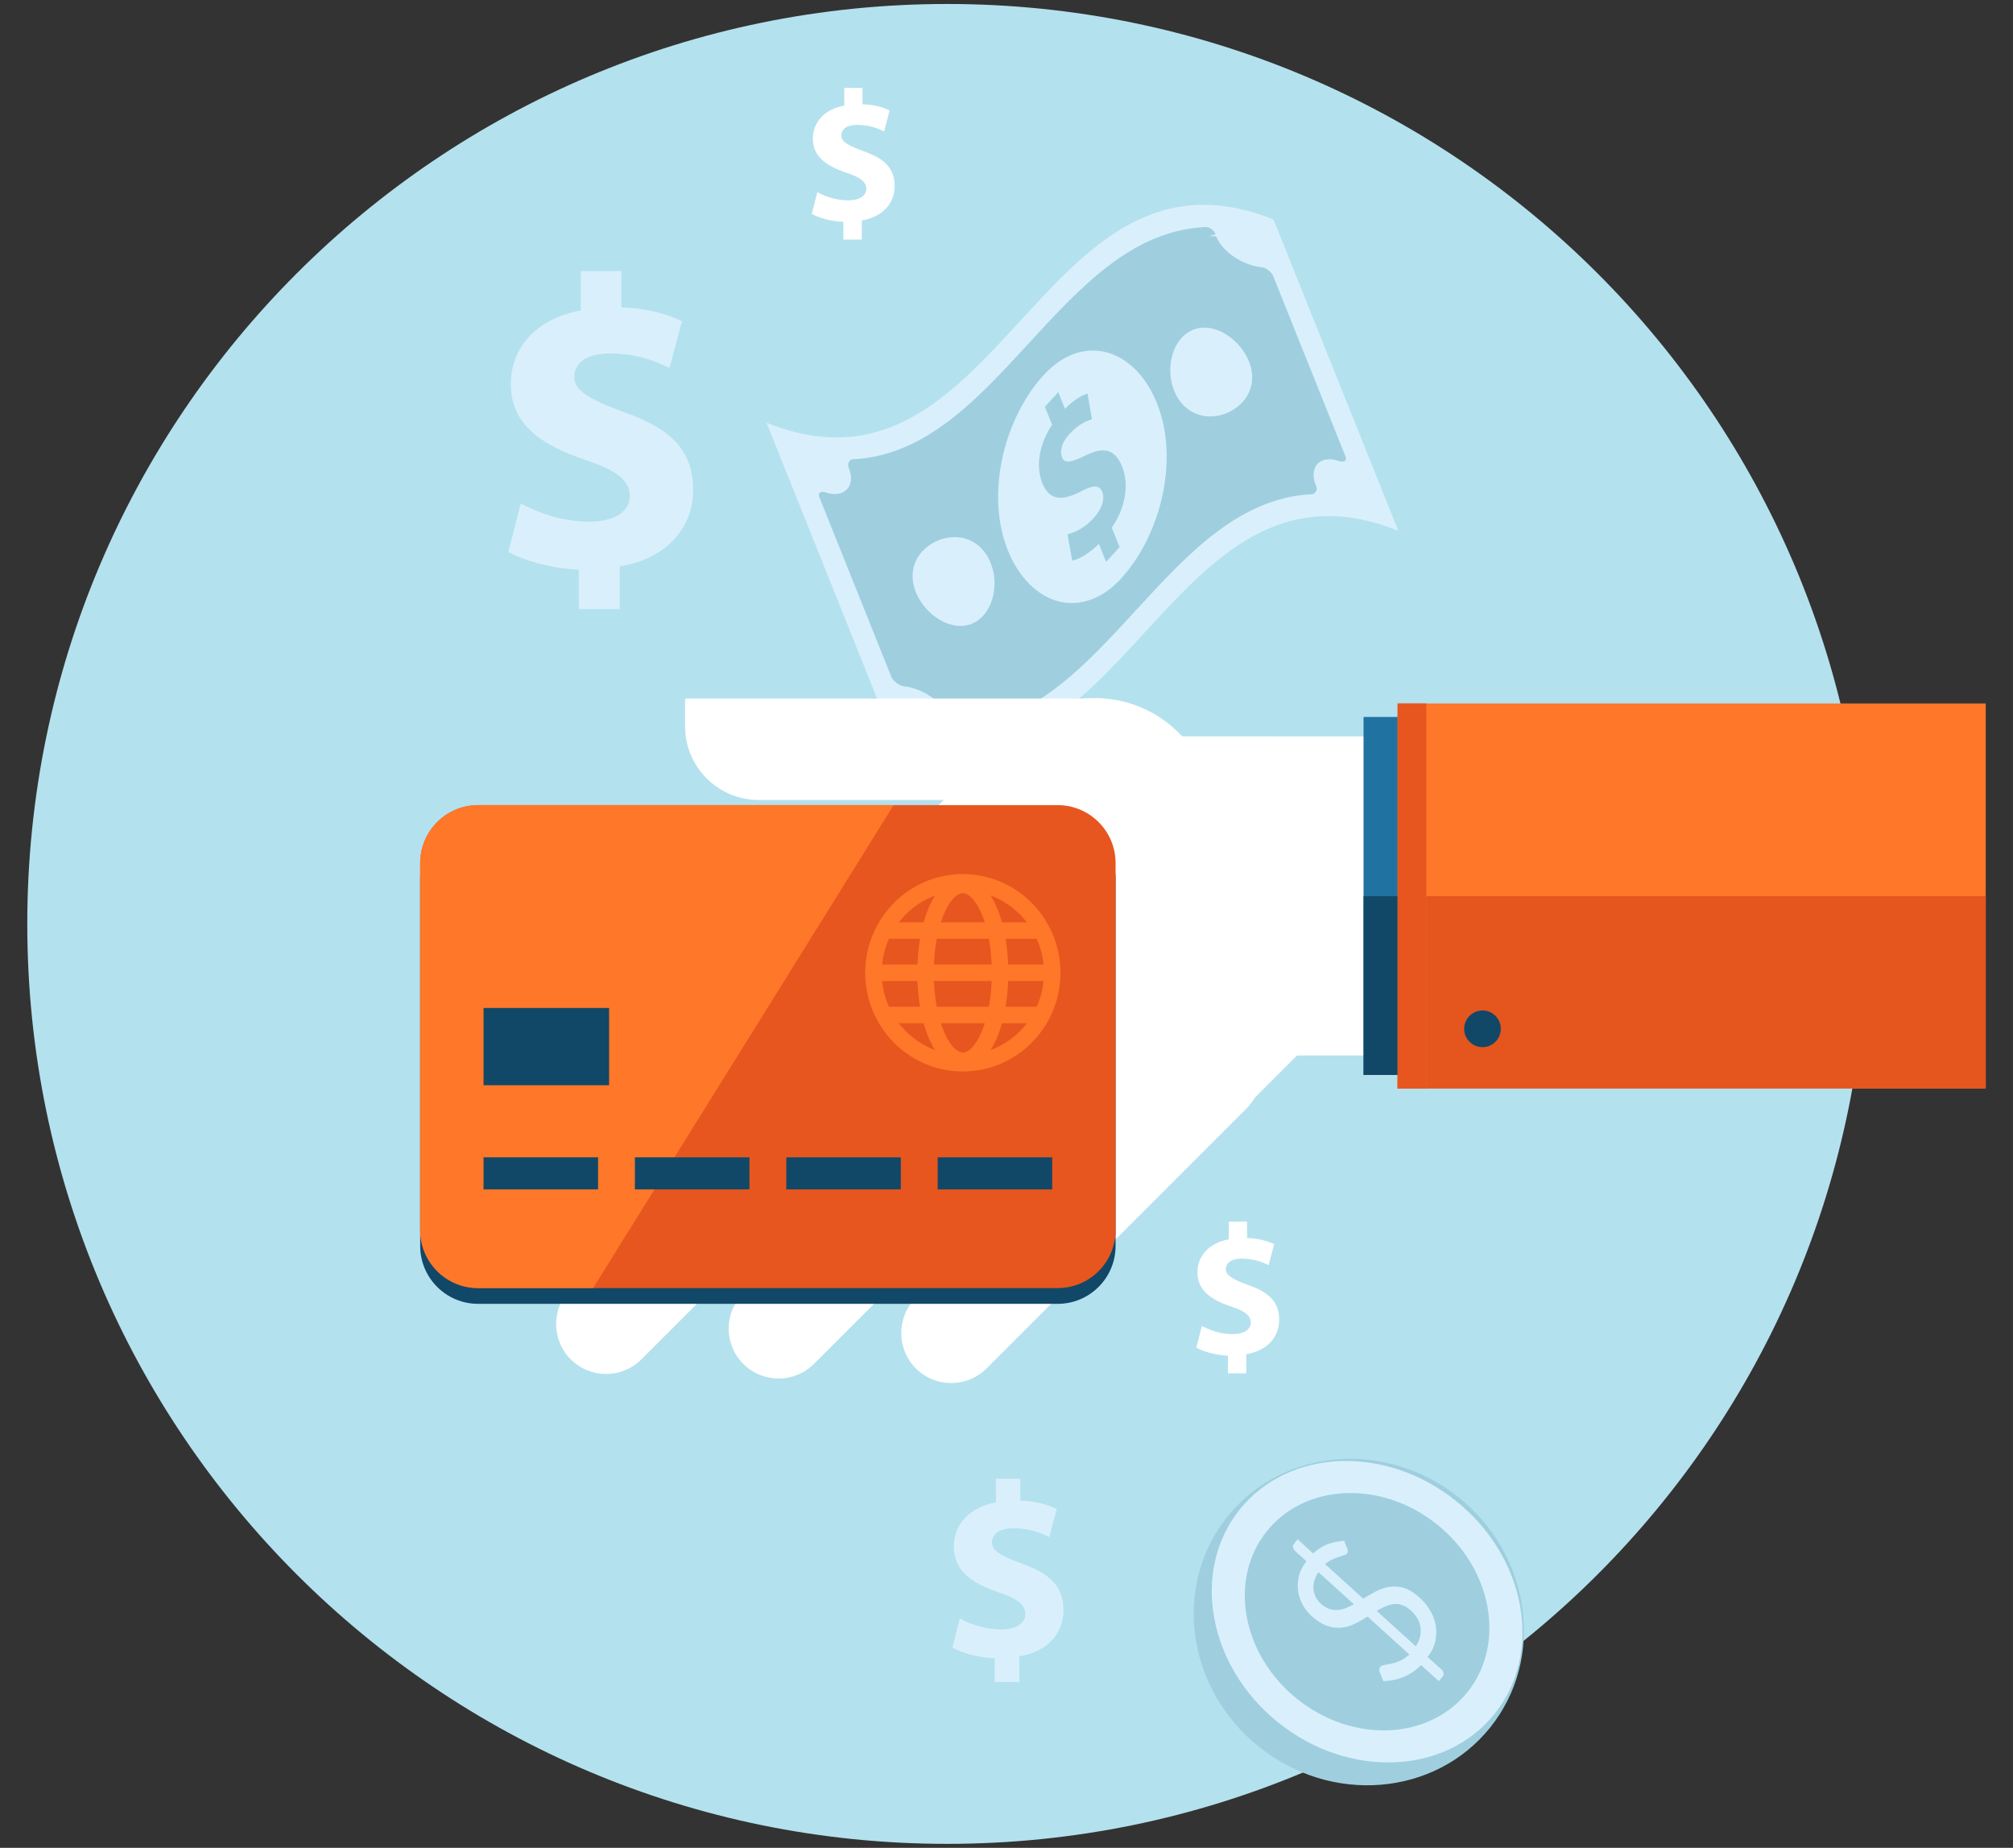
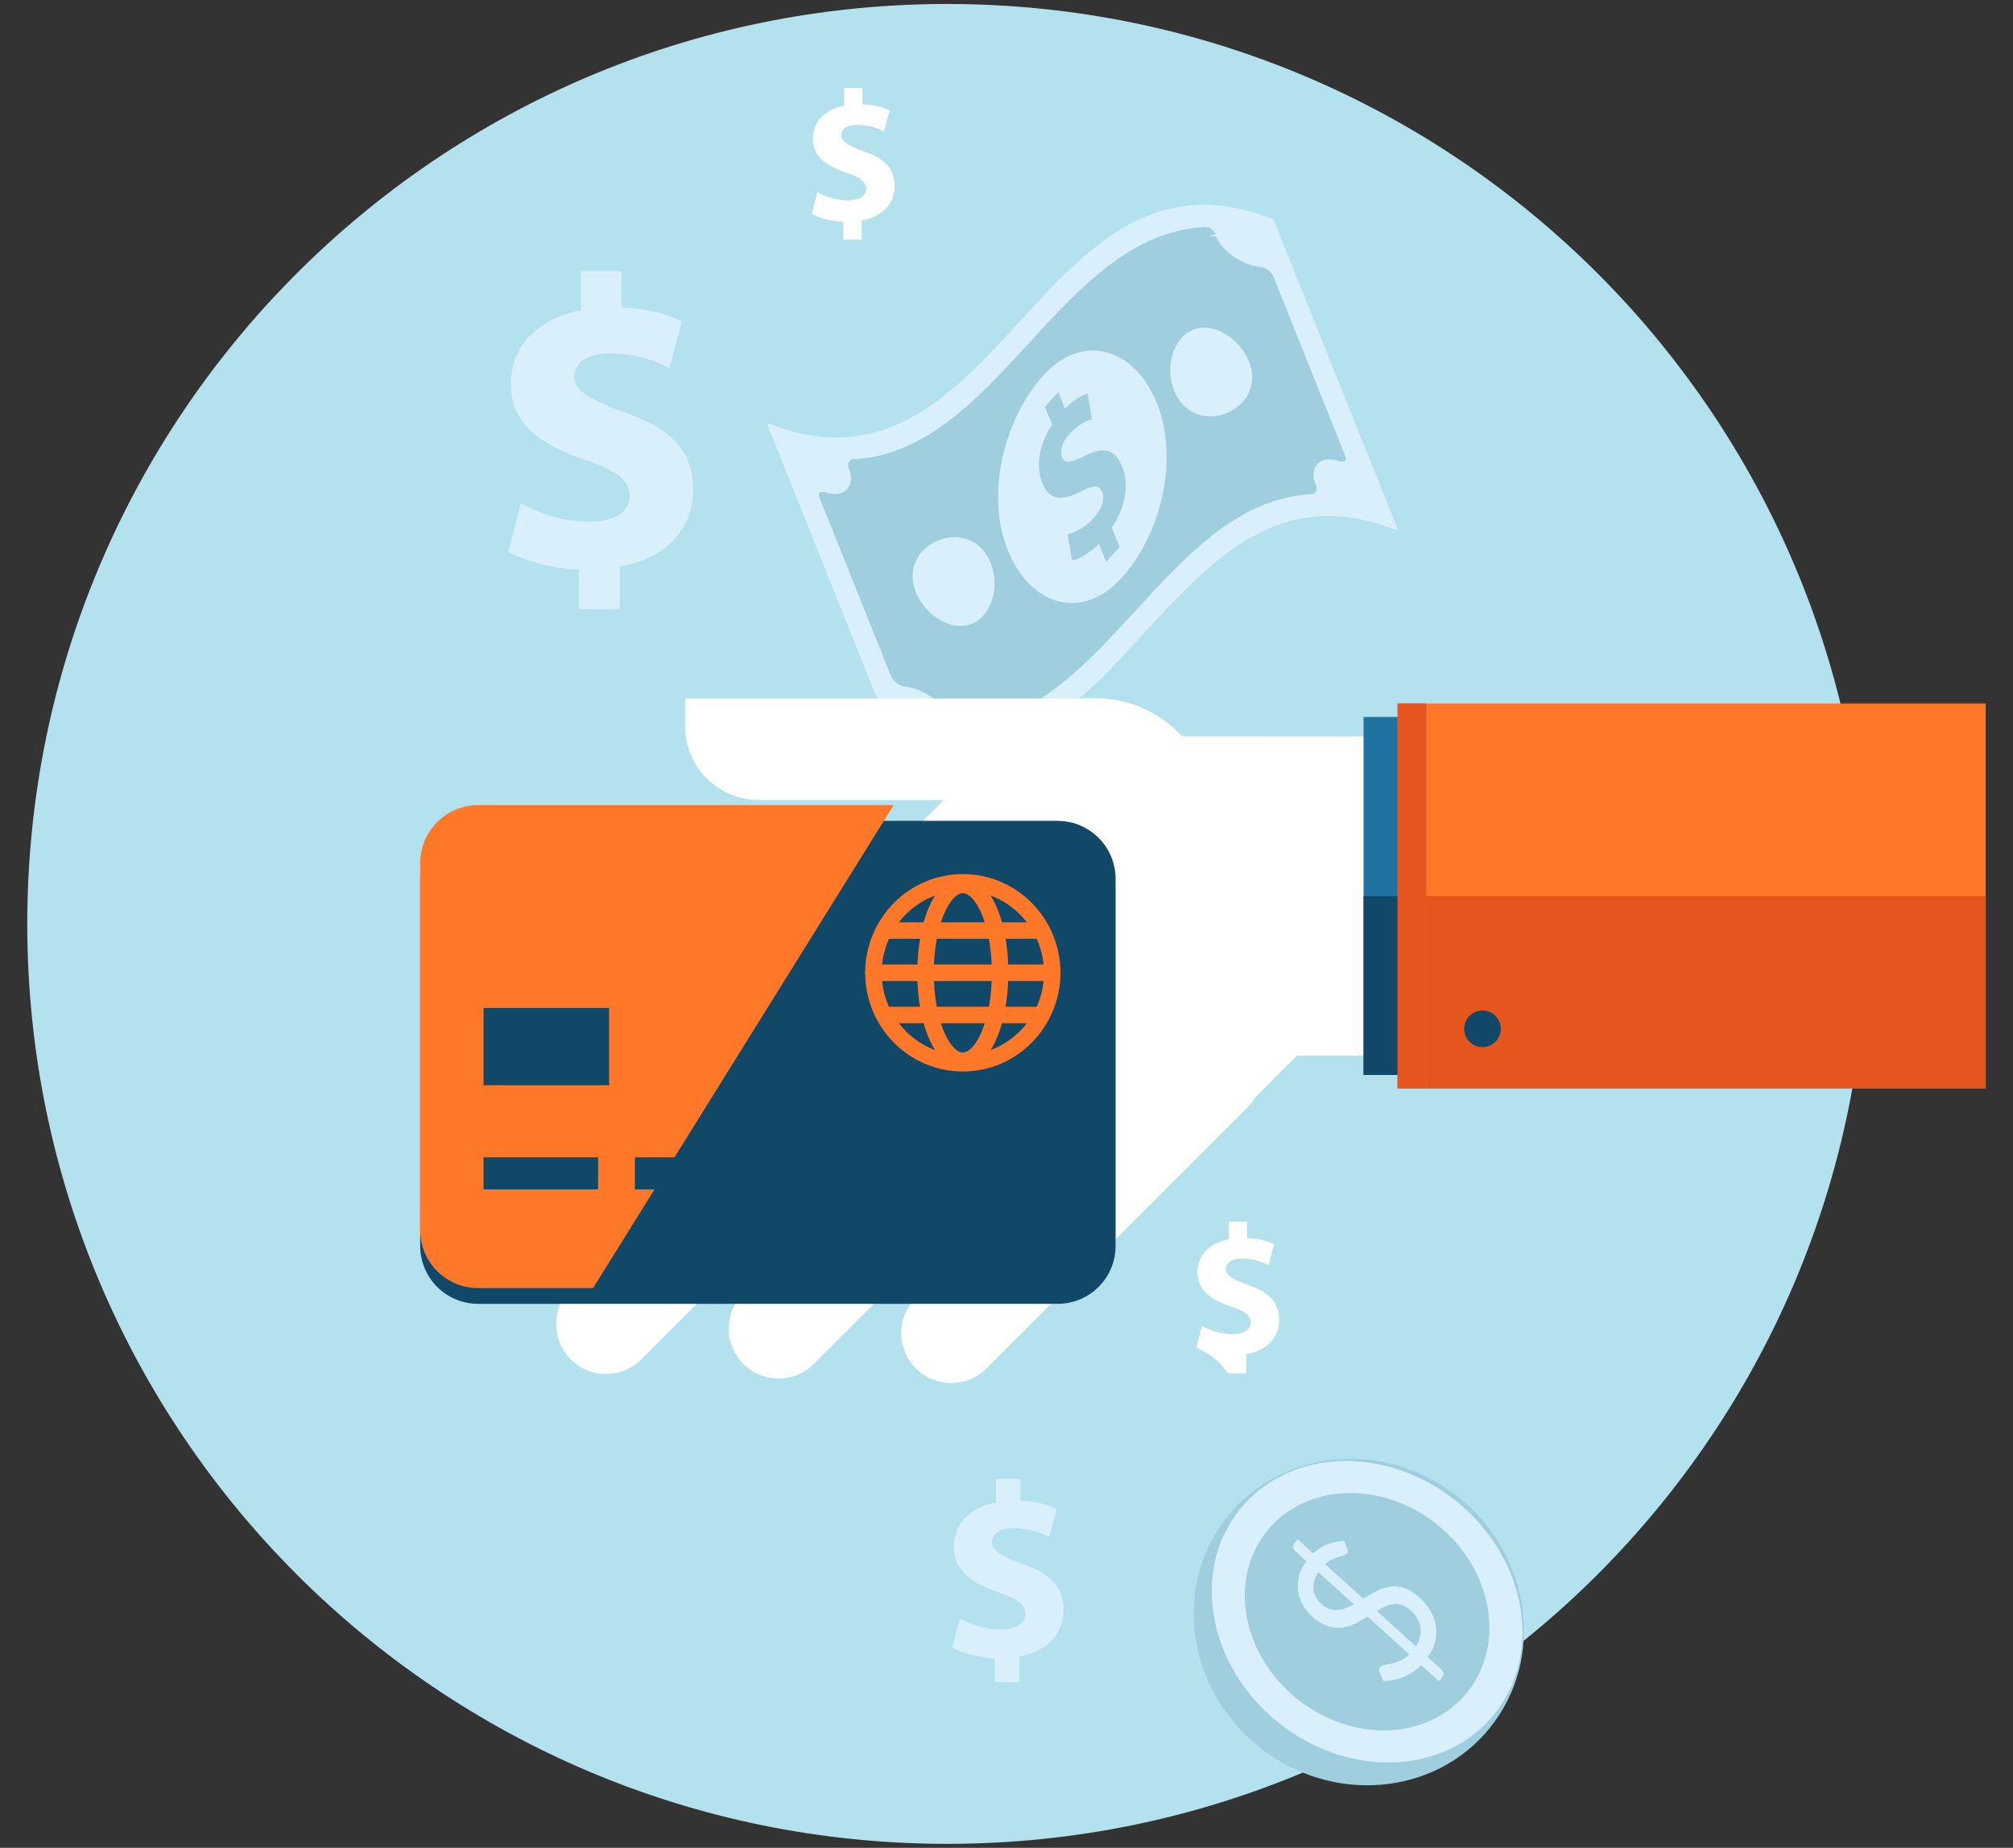
<svg xmlns="http://www.w3.org/2000/svg" version="1.1" x="0" y="0" width="252.746" height="232.001" viewBox="0, 0, 252.746, 232.001">
  <rect x="0" y="0" width="252.746" height="232.001" fill="#333333" stroke="none" />
  <g id="Capa_1">
    <path d="M118.922,231.501 C55.135,231.501 3.425,179.79 3.425,116.001 C3.425,52.21 55.135,0.5 118.922,0.5 C182.708,0.5 234.42,52.21 234.42,116.001 C234.42,179.79 182.708,231.501 118.922,231.501" fill="#B4E1EE" />
    <path d="M96.247,53.075 C101.468,66.101 106.69,79.128 111.909,92.155 C141.272,103.971 146.2,54.825 175.564,66.642 C170.34,53.616 165.12,40.59 159.9,27.563 C130.537,15.745 125.61,64.892 96.247,53.075" fill="#D9F0FC" />
    <path d="M137.313,65.049 C136.199,66.26 134.979,66.861 134.026,67.077 C134.225,68.185 134.423,69.289 134.622,70.396 C135.485,70.212 136.789,69.469 137.974,68.29 C138.274,69.042 138.573,69.794 138.876,70.546 C139.442,69.93 140.01,69.313 140.576,68.697 C140.247,67.88 139.923,67.063 139.594,66.25 C141.393,63.644 141.753,60.733 140.905,58.617 C140.041,56.462 138.689,55.982 136.243,57.207 C134.469,58.075 133.659,58.207 133.355,57.446 C133.085,56.779 133.172,55.7 134.291,54.481 C135.526,53.136 136.56,52.818 137.105,52.641 C136.92,51.566 136.738,50.486 136.55,49.409 C135.79,49.665 134.869,50.14 133.715,51.322 C133.437,50.624 133.157,49.929 132.877,49.233 C132.315,49.843 131.755,50.453 131.193,51.065 C131.494,51.818 131.796,52.57 132.097,53.321 C130.446,55.798 130.022,58.55 130.87,60.666 C131.794,62.97 133.542,62.848 135.722,61.694 C137.246,60.89 138.028,60.857 138.392,61.759 C138.764,62.687 138.307,63.964 137.313,65.049" fill="#9FCFDF" />
    <path d="M153.279,50.117 C154.991,49.417 155.865,47.575 155.097,45.657 C154.33,43.742 152.208,42.474 150.496,43.171 C148.785,43.859 148.109,46.222 148.878,48.13 C149.648,50.054 151.566,50.807 153.279,50.117" fill="#D9F0FC" />
    <path d="M121.305,76.55 C123.021,75.86 123.688,73.496 122.922,71.589 C122.154,69.666 120.236,68.914 118.521,69.603 C116.814,70.302 115.933,72.142 116.7,74.06 C117.469,75.975 119.599,77.248 121.305,76.55" fill="#D9F0FC" />
    <path d="M117.815,67.844 C120.399,66.803 123.223,67.769 124.382,70.668 C125.534,73.536 124.592,77.269 122.011,78.309 C119.44,79.368 116.145,77.221 114.99,74.341 C113.835,71.453 115.245,68.904 117.815,67.844 z M130.86,47.293 C135.82,41.66 142.451,43.617 145.263,50.633 C148.017,57.507 145.901,66.807 140.938,72.438 C135.983,78.062 129.359,76.109 126.539,69.081 C123.79,62.217 125.904,52.914 130.86,47.293 z M149.79,41.411 C152.359,40.35 155.654,42.496 156.809,45.375 C157.966,48.262 156.554,50.817 153.985,51.876 C151.406,52.917 148.58,51.948 147.419,49.047 C146.27,46.18 147.213,42.452 149.79,41.411 z M113.56,86.186 C115.672,86.39 118.291,88.018 119.108,90.05 L119.187,90.31 C119.266,90.55 119.45,90.784 119.693,90.959 C119.935,91.129 120.217,91.223 120.456,91.211 C138.787,90.353 146.461,62.905 164.785,62.043 C165.034,62.029 165.173,61.811 165.272,61.626 C165.373,61.443 165.307,61.09 165.189,60.849 C164.428,58.939 165.401,57.326 167.551,57.728 C167.695,57.755 167.843,57.8 168.146,57.898 C168.452,57.991 168.702,57.979 168.856,57.867 C169.008,57.755 169.035,57.547 168.933,57.295 C165.911,49.756 162.89,42.222 159.872,34.685 C159.768,34.427 159.543,34.151 159.251,33.93 C158.96,33.705 158.629,33.558 158.366,33.542 C156.193,33.333 153.522,31.74 152.694,29.669 C152.394,29.648 152.092,29.639 151.799,29.633 C152.069,29.556 152.345,29.487 152.628,29.422 C152.544,29.182 152.359,28.942 152.118,28.766 C151.875,28.588 151.592,28.492 151.343,28.503 C133.019,29.367 125.343,56.812 107.014,57.671 C106.773,57.683 106.639,57.917 106.537,58.092 C106.433,58.269 106.506,58.63 106.61,58.872 C107.446,60.956 106.061,62.617 103.679,61.825 C103.382,61.725 103.113,61.731 102.954,61.844 C102.794,61.953 102.769,62.162 102.87,62.419 C105.892,69.958 108.912,77.493 111.932,85.029 C112.032,85.283 112.327,85.571 112.611,85.788 C112.905,86.009 113.288,86.16 113.56,86.186" fill="#9FCFDF" />
    <path d="M126.926,92.015 C132.749,86.192 142.188,86.192 148.009,92.015 L165.136,109.144 C170.961,114.964 170.961,124.406 165.136,130.229 L148.009,147.358 C142.188,153.18 132.749,153.18 126.926,147.358 L109.795,130.229 C103.974,124.406 103.974,114.964 109.795,109.144 L126.926,92.015" fill="#FFFFFF" />
    <path d="M86.013,91.181 L86.013,88.092 C86.013,87.964 86.027,87.835 86.033,87.709 L138.396,87.709 C138.401,87.835 138.417,87.964 138.417,88.092 L138.417,91.181 C138.417,96.295 134.269,100.442 129.156,100.442 L95.274,100.442 C90.159,100.442 86.013,96.295 86.013,91.181" fill="#FFFFFF" />
    <path d="M114.992,171.81 C117.442,174.259 121.415,174.259 123.863,171.81 L156.521,139.152 C158.97,136.704 158.97,132.731 156.521,130.283 C154.073,127.832 150.098,127.832 147.649,130.283 L114.992,162.94 C112.543,165.389 112.543,169.362 114.992,171.81" fill="#FFFFFF" />
    <path d="M93.327,171.241 C95.774,173.691 99.747,173.691 102.197,171.241 L134.855,138.583 C137.301,136.134 137.301,132.162 134.855,129.713 C132.404,127.263 128.432,127.263 125.983,129.713 L93.327,162.371 C90.877,164.819 90.877,168.792 93.327,171.241" fill="#FFFFFF" />
    <path d="M71.659,170.671 C74.108,173.119 78.08,173.119 80.529,170.671 L113.187,138.013 C115.635,135.565 115.635,131.592 113.187,129.144 C110.738,126.693 106.765,126.693 104.317,129.144 L71.659,161.801 C69.211,164.249 69.211,168.221 71.659,170.671" fill="#FFFFFF" />
    <path d="M236.456,132.521 L139.96,132.521 C133.855,132.521 128.906,127.572 128.906,121.468 L128.906,103.508 C128.906,97.404 133.853,92.454 139.96,92.454 L236.456,92.456 L236.456,132.521" fill="#FFFFFF" />
    <path d="M171.204,90.016 L194.107,90.016 L194.107,134.964 L171.204,134.964 z" fill="#2072A1" />
    <path d="M175.478,88.322 L249.321,88.322 L249.321,136.656 L175.478,136.656 z" fill="#FF7729" />
    <path d="M175.478,88.322 L179.078,88.322 L179.078,136.656 L175.478,136.656 z" fill="#E7561E" />
    <path d="M171.204,112.515 L175.478,112.515 L175.478,134.963 L171.204,134.963 z" fill="#114867" />
    <path d="M179.078,112.515 L249.321,112.515 L249.321,136.656 L179.078,136.656 z" fill="#E5551E" />
    <path d="M175.478,112.515 L179.078,112.515 L179.078,136.656 L175.478,136.656 z" fill="#E7561E" />
    <path d="M186.139,131.472 C187.408,131.472 188.437,130.44 188.437,129.171 C188.437,127.899 187.408,126.868 186.139,126.868 C184.866,126.868 183.836,127.899 183.836,129.171 C183.836,130.44 184.866,131.472 186.139,131.472" fill="#114867" />
    <path d="M140.07,156.424 C140.07,160.447 136.815,163.701 132.792,163.701 L60.029,163.701 C56.014,163.701 52.757,160.447 52.757,156.424 L52.757,110.344 C52.757,106.327 56.014,103.062 60.029,103.062 L132.792,103.062 C136.815,103.062 140.07,106.327 140.07,110.344 L140.07,156.424" fill="#114867" />
-     <path d="M140.07,154.446 C140.07,158.47 136.815,161.723 132.792,161.723 L60.029,161.723 C56.014,161.723 52.757,158.47 52.757,154.446 L52.757,108.366 C52.757,104.35 56.014,101.086 60.029,101.086 L132.792,101.086 C136.815,101.086 140.07,104.35 140.07,108.366 L140.07,154.446" fill="#E7561E" />
    <path d="M60.029,101.086 C56.014,101.086 52.757,104.35 52.757,108.366 L52.757,154.446 C52.757,158.47 56.014,161.723 60.029,161.723 L74.467,161.723 L112.203,101.086 L60.029,101.086" fill="#FF7729" />
    <path d="M60.712,126.553 L76.476,126.553 L76.476,136.255 L60.712,136.255 z" fill="#114867" />
    <path d="M120.893,111.813 C115.275,111.813 110.704,116.446 110.704,122.139 C110.704,127.828 115.275,132.458 120.893,132.458 C126.509,132.458 131.077,127.828 131.077,122.139 C131.077,116.446 126.509,111.813 120.893,111.813 z M120.893,134.529 C114.132,134.529 108.633,128.97 108.633,122.139 C108.633,115.303 114.132,109.742 120.893,109.742 C127.651,109.742 133.148,115.303 133.148,122.139 C133.148,128.97 127.651,134.529 120.893,134.529" fill="#FF7729" />
    <path d="M120.893,112.136 C119.37,112.136 117.244,115.941 117.244,122.139 C117.244,128.338 119.37,132.145 120.893,132.145 C122.413,132.145 124.531,128.338 124.531,122.139 C124.531,115.941 122.413,112.136 120.893,112.136 z M120.893,134.216 C117.632,134.216 115.173,129.024 115.173,122.139 C115.173,115.255 117.632,110.065 120.893,110.065 C124.148,110.065 126.602,115.255 126.602,122.139 C126.602,129.024 124.148,134.216 120.893,134.216" fill="#FF7729" />
    <path d="M132.113,123.17 L109.669,123.17 C109.097,123.17 108.633,122.706 108.633,122.135 C108.633,121.562 109.097,121.099 109.669,121.099 L132.113,121.099 C132.684,121.099 133.148,121.562 133.148,122.135 C133.148,122.706 132.684,123.17 132.113,123.17" fill="#FF7729" />
    <path d="M130.242,117.87 L111.536,117.87 C110.964,117.87 110.5,117.407 110.5,116.835 C110.5,116.263 110.964,115.799 111.536,115.799 L130.242,115.799 C130.813,115.799 131.277,116.263 131.277,116.835 C131.277,117.407 130.813,117.87 130.242,117.87" fill="#FF7729" />
    <path d="M130.242,128.472 L111.536,128.472 C110.964,128.472 110.5,128.008 110.5,127.436 C110.5,126.864 110.964,126.4 111.536,126.4 L130.242,126.4 C130.813,126.4 131.277,126.864 131.277,127.436 C131.277,128.008 130.813,128.472 130.242,128.472" fill="#FF7729" />
    <path d="M60.712,145.304 L75.093,145.304 L75.093,149.333 L60.712,149.333 z" fill="#114867" />
    <path d="M79.716,145.304 L94.097,145.304 L94.097,149.333 L79.716,149.333 z" fill="#114867" />
    <path d="M98.724,145.304 L113.105,145.304 L113.105,149.333 L98.724,149.333 z" fill="#114867" />
    <path d="M117.73,145.304 L132.113,145.304 L132.113,149.333 L117.73,149.333 z" fill="#114867" />
    <path d="M72.677,76.47 L72.677,71.525 C69.186,71.367 65.807,70.382 63.832,69.29 L65.391,63.206 C67.572,64.4 70.641,65.495 74.024,65.495 C77.044,65.495 79.071,64.299 79.071,62.273 C79.071,60.294 77.408,59.042 73.503,57.745 C67.937,55.871 64.143,53.274 64.143,48.23 C64.143,43.599 67.37,40.006 72.928,38.972 L72.928,34.027 L78.027,34.027 L78.027,38.605 C81.461,38.71 83.804,39.49 85.625,40.324 L84.062,46.196 C82.762,45.574 80.323,44.379 76.57,44.379 C73.197,44.379 72.101,45.886 72.101,47.34 C72.101,49.005 73.923,50.15 78.394,51.761 C84.584,53.947 87.027,56.808 87.027,61.541 C87.027,66.168 83.804,70.125 77.818,71.111 L77.818,76.47 L72.677,76.47" fill="#D9F0FC" />
    <path d="M124.894,211.183 L124.894,208.208 C122.792,208.114 120.762,207.521 119.575,206.864 L120.513,203.205 C121.823,203.923 123.669,204.58 125.704,204.58 C127.519,204.58 128.738,203.862 128.738,202.644 C128.738,201.454 127.737,200.701 125.39,199.92 C122.043,198.793 119.762,197.231 119.762,194.198 C119.762,191.413 121.703,189.253 125.045,188.63 L125.045,185.656 L128.11,185.656 L128.11,188.408 C130.176,188.473 131.586,188.941 132.68,189.443 L131.741,192.975 C130.96,192.601 129.493,191.881 127.236,191.881 C125.206,191.881 124.547,192.788 124.547,193.664 C124.547,194.664 125.643,195.353 128.332,196.321 C132.054,197.636 133.525,199.357 133.525,202.205 C133.525,204.988 131.586,207.365 127.985,207.959 L127.985,211.183 L124.894,211.183" fill="#D9F0FC" />
    <path d="M105.89,30.081 L105.89,27.863 C104.325,27.792 102.807,27.349 101.923,26.859 L102.621,24.13 C103.599,24.665 104.976,25.155 106.494,25.155 C107.851,25.155 108.761,24.619 108.761,23.711 C108.761,22.822 108.014,22.262 106.261,21.678 C103.764,20.838 102.061,19.673 102.061,17.41 C102.061,15.331 103.507,13.72 106.003,13.256 L106.003,11.036 L108.29,11.036 L108.29,13.091 C109.832,13.138 110.884,13.488 111.701,13.861 L111.001,16.498 C110.415,16.218 109.322,15.681 107.639,15.681 C106.125,15.681 105.631,16.357 105.631,17.011 C105.631,17.757 106.449,18.271 108.455,18.995 C111.232,19.975 112.329,21.258 112.329,23.382 C112.329,25.459 110.884,27.233 108.198,27.676 L108.198,30.081 L105.89,30.081" fill="#FFFFFF" />
-     <path d="M154.173,172.424 L154.173,170.206 C152.606,170.136 151.092,169.694 150.204,169.204 L150.904,166.474 C151.882,167.009 153.257,167.501 154.779,167.501 C156.134,167.501 157.042,166.964 157.042,166.054 C157.042,165.167 156.297,164.605 154.545,164.024 C152.046,163.181 150.345,162.018 150.345,159.753 C150.345,157.676 151.792,156.064 154.285,155.599 L154.285,153.382 L156.573,153.382 L156.573,155.436 C158.115,155.483 159.166,155.832 159.982,156.206 L159.282,158.843 C158.699,158.563 157.604,158.026 155.92,158.026 C154.407,158.026 153.914,158.703 153.914,159.354 C153.914,160.101 154.732,160.617 156.738,161.338 C159.514,162.32 160.612,163.604 160.612,165.727 C160.612,167.802 159.166,169.578 156.48,170.021 L156.48,172.424 L154.173,172.424" fill="#FFFFFF" />
+     <path d="M154.173,172.424 C152.606,170.136 151.092,169.694 150.204,169.204 L150.904,166.474 C151.882,167.009 153.257,167.501 154.779,167.501 C156.134,167.501 157.042,166.964 157.042,166.054 C157.042,165.167 156.297,164.605 154.545,164.024 C152.046,163.181 150.345,162.018 150.345,159.753 C150.345,157.676 151.792,156.064 154.285,155.599 L154.285,153.382 L156.573,153.382 L156.573,155.436 C158.115,155.483 159.166,155.832 159.982,156.206 L159.282,158.843 C158.699,158.563 157.604,158.026 155.92,158.026 C154.407,158.026 153.914,158.703 153.914,159.354 C153.914,160.101 154.732,160.617 156.738,161.338 C159.514,162.32 160.612,163.604 160.612,165.727 C160.612,167.802 159.166,169.578 156.48,170.021 L156.48,172.424 L154.173,172.424" fill="#FFFFFF" />
    <path d="M183.162,188.009 C192.272,195.32 194.036,208.252 187.102,216.892 C180.167,225.533 167.156,226.609 158.049,219.299 C148.94,211.987 147.177,199.057 154.112,190.415 C161.047,181.774 174.05,180.697 183.162,188.009" fill="#9FCFDF" />
    <path d="M182.809,188.446 C191.64,195.533 193.807,207.509 187.644,215.188 C181.477,222.87 169.319,223.348 160.488,216.26 C151.657,209.173 149.494,197.201 155.659,189.52 C161.822,181.839 173.979,181.36 182.809,188.446" fill="#D9F0FC" />
    <path d="M180.437,191.4 C187.394,196.982 189.096,206.411 184.242,212.458 C179.388,218.51 169.813,218.888 162.861,213.306 C155.905,207.725 154.201,198.295 159.055,192.247 C163.911,186.198 173.483,185.82 180.437,191.4" fill="#9FCFDF" />
    <path d="M176.927,202.018 C176.578,201.743 176.238,201.56 175.9,201.474 C175.562,201.38 175.223,201.363 174.891,201.41 C174.554,201.459 174.222,201.558 173.877,201.713 C173.542,201.866 173.199,202.042 172.848,202.249 L177.77,206.704 C178.047,206.28 178.222,205.854 178.311,205.425 C178.402,204.997 178.408,204.581 178.331,204.179 C178.255,203.781 178.1,203.394 177.862,203.032 C177.623,202.668 177.313,202.332 176.927,202.018 z M166.017,201.498 C166.35,201.766 166.68,201.945 167.003,202.041 C167.329,202.135 167.66,202.169 167.994,202.133 C168.329,202.105 168.658,202.026 168.99,201.899 C169.317,201.766 169.657,201.602 169.992,201.416 L165.531,197.383 C165.258,197.808 165.075,198.221 164.984,198.617 C164.895,199.012 164.877,199.388 164.938,199.737 C164.997,200.085 165.122,200.411 165.313,200.708 C165.495,201.009 165.731,201.268 166.017,201.498 z M178.426,209.06 C177.769,209.722 177.027,210.223 176.213,210.55 C175.396,210.881 174.556,211.049 173.689,211.069 L173.22,209.91 C173.179,209.805 173.167,209.691 173.179,209.578 C173.193,209.459 173.238,209.359 173.303,209.277 C173.395,209.162 173.564,209.088 173.809,209.047 C174.058,209.008 174.352,208.949 174.69,208.876 C175.029,208.8 175.394,208.682 175.791,208.517 C176.18,208.354 176.568,208.088 176.952,207.725 L171.711,202.967 C171.228,203.27 170.731,203.556 170.221,203.81 C169.712,204.073 169.181,204.245 168.629,204.33 C168.072,204.412 167.497,204.375 166.89,204.212 C166.289,204.047 165.65,203.698 164.975,203.157 C164.467,202.751 164.043,202.267 163.697,201.709 C163.357,201.15 163.127,200.556 163.016,199.928 C162.903,199.302 162.918,198.648 163.071,197.974 C163.216,197.307 163.538,196.651 164.041,196.026 L162.6,194.722 C162.479,194.604 162.4,194.463 162.355,194.304 C162.316,194.143 162.347,193.995 162.452,193.865 L162.932,193.266 L164.885,195.041 C165.484,194.483 166.105,194.088 166.758,193.858 C167.407,193.629 168.08,193.494 168.77,193.454 L169.141,194.393 C169.253,194.681 169.243,194.904 169.121,195.059 C169.053,195.142 168.926,195.21 168.737,195.266 C168.555,195.32 168.335,195.387 168.08,195.473 C167.825,195.554 167.551,195.665 167.256,195.801 C166.958,195.94 166.662,196.134 166.38,196.39 L171.163,200.719 C171.661,200.408 172.173,200.117 172.689,199.838 C173.206,199.559 173.747,199.37 174.299,199.263 C174.856,199.151 175.433,199.162 176.023,199.306 C176.617,199.434 177.234,199.761 177.874,200.275 C178.498,200.774 179.012,201.334 179.414,201.957 C179.82,202.577 180.091,203.229 180.233,203.906 C180.369,204.586 180.365,205.283 180.225,205.99 C180.081,206.705 179.753,207.384 179.233,208.029 L181.006,209.625 C181.128,209.742 181.209,209.885 181.244,210.047 C181.273,210.208 181.246,210.351 181.143,210.476 L180.665,211.073 L178.426,209.06" fill="#D9F0FC" />
  </g>
</svg>